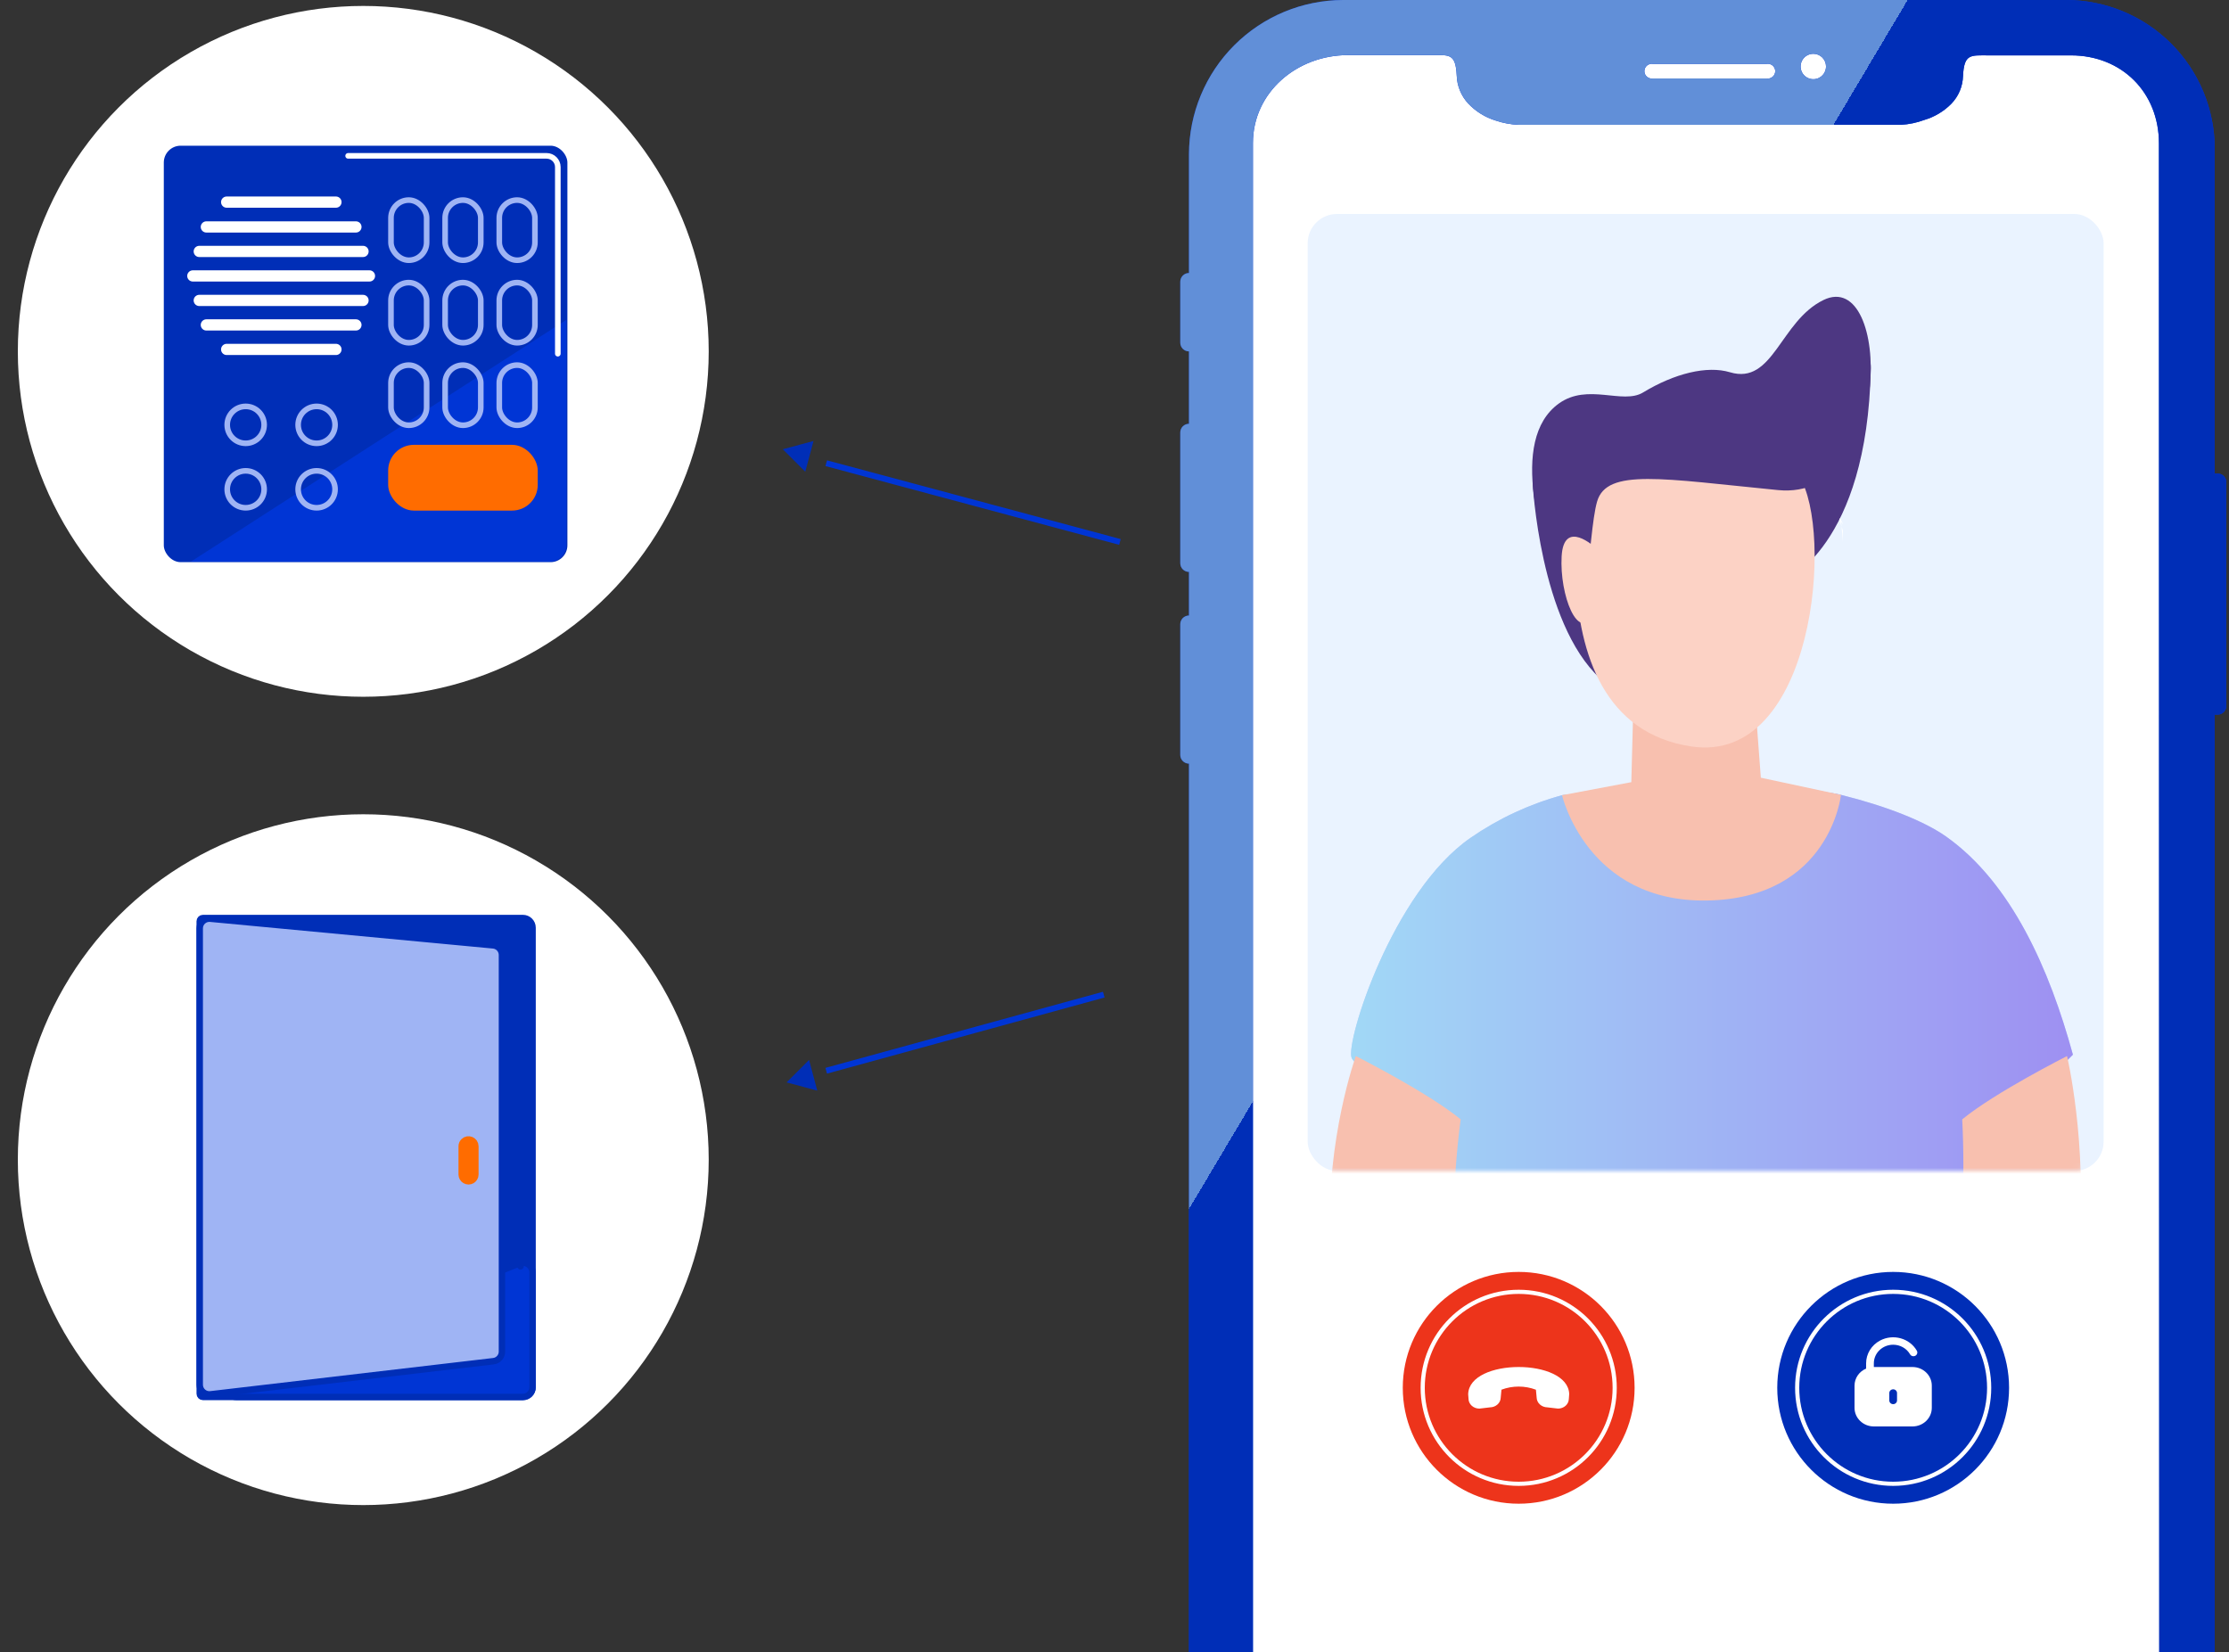
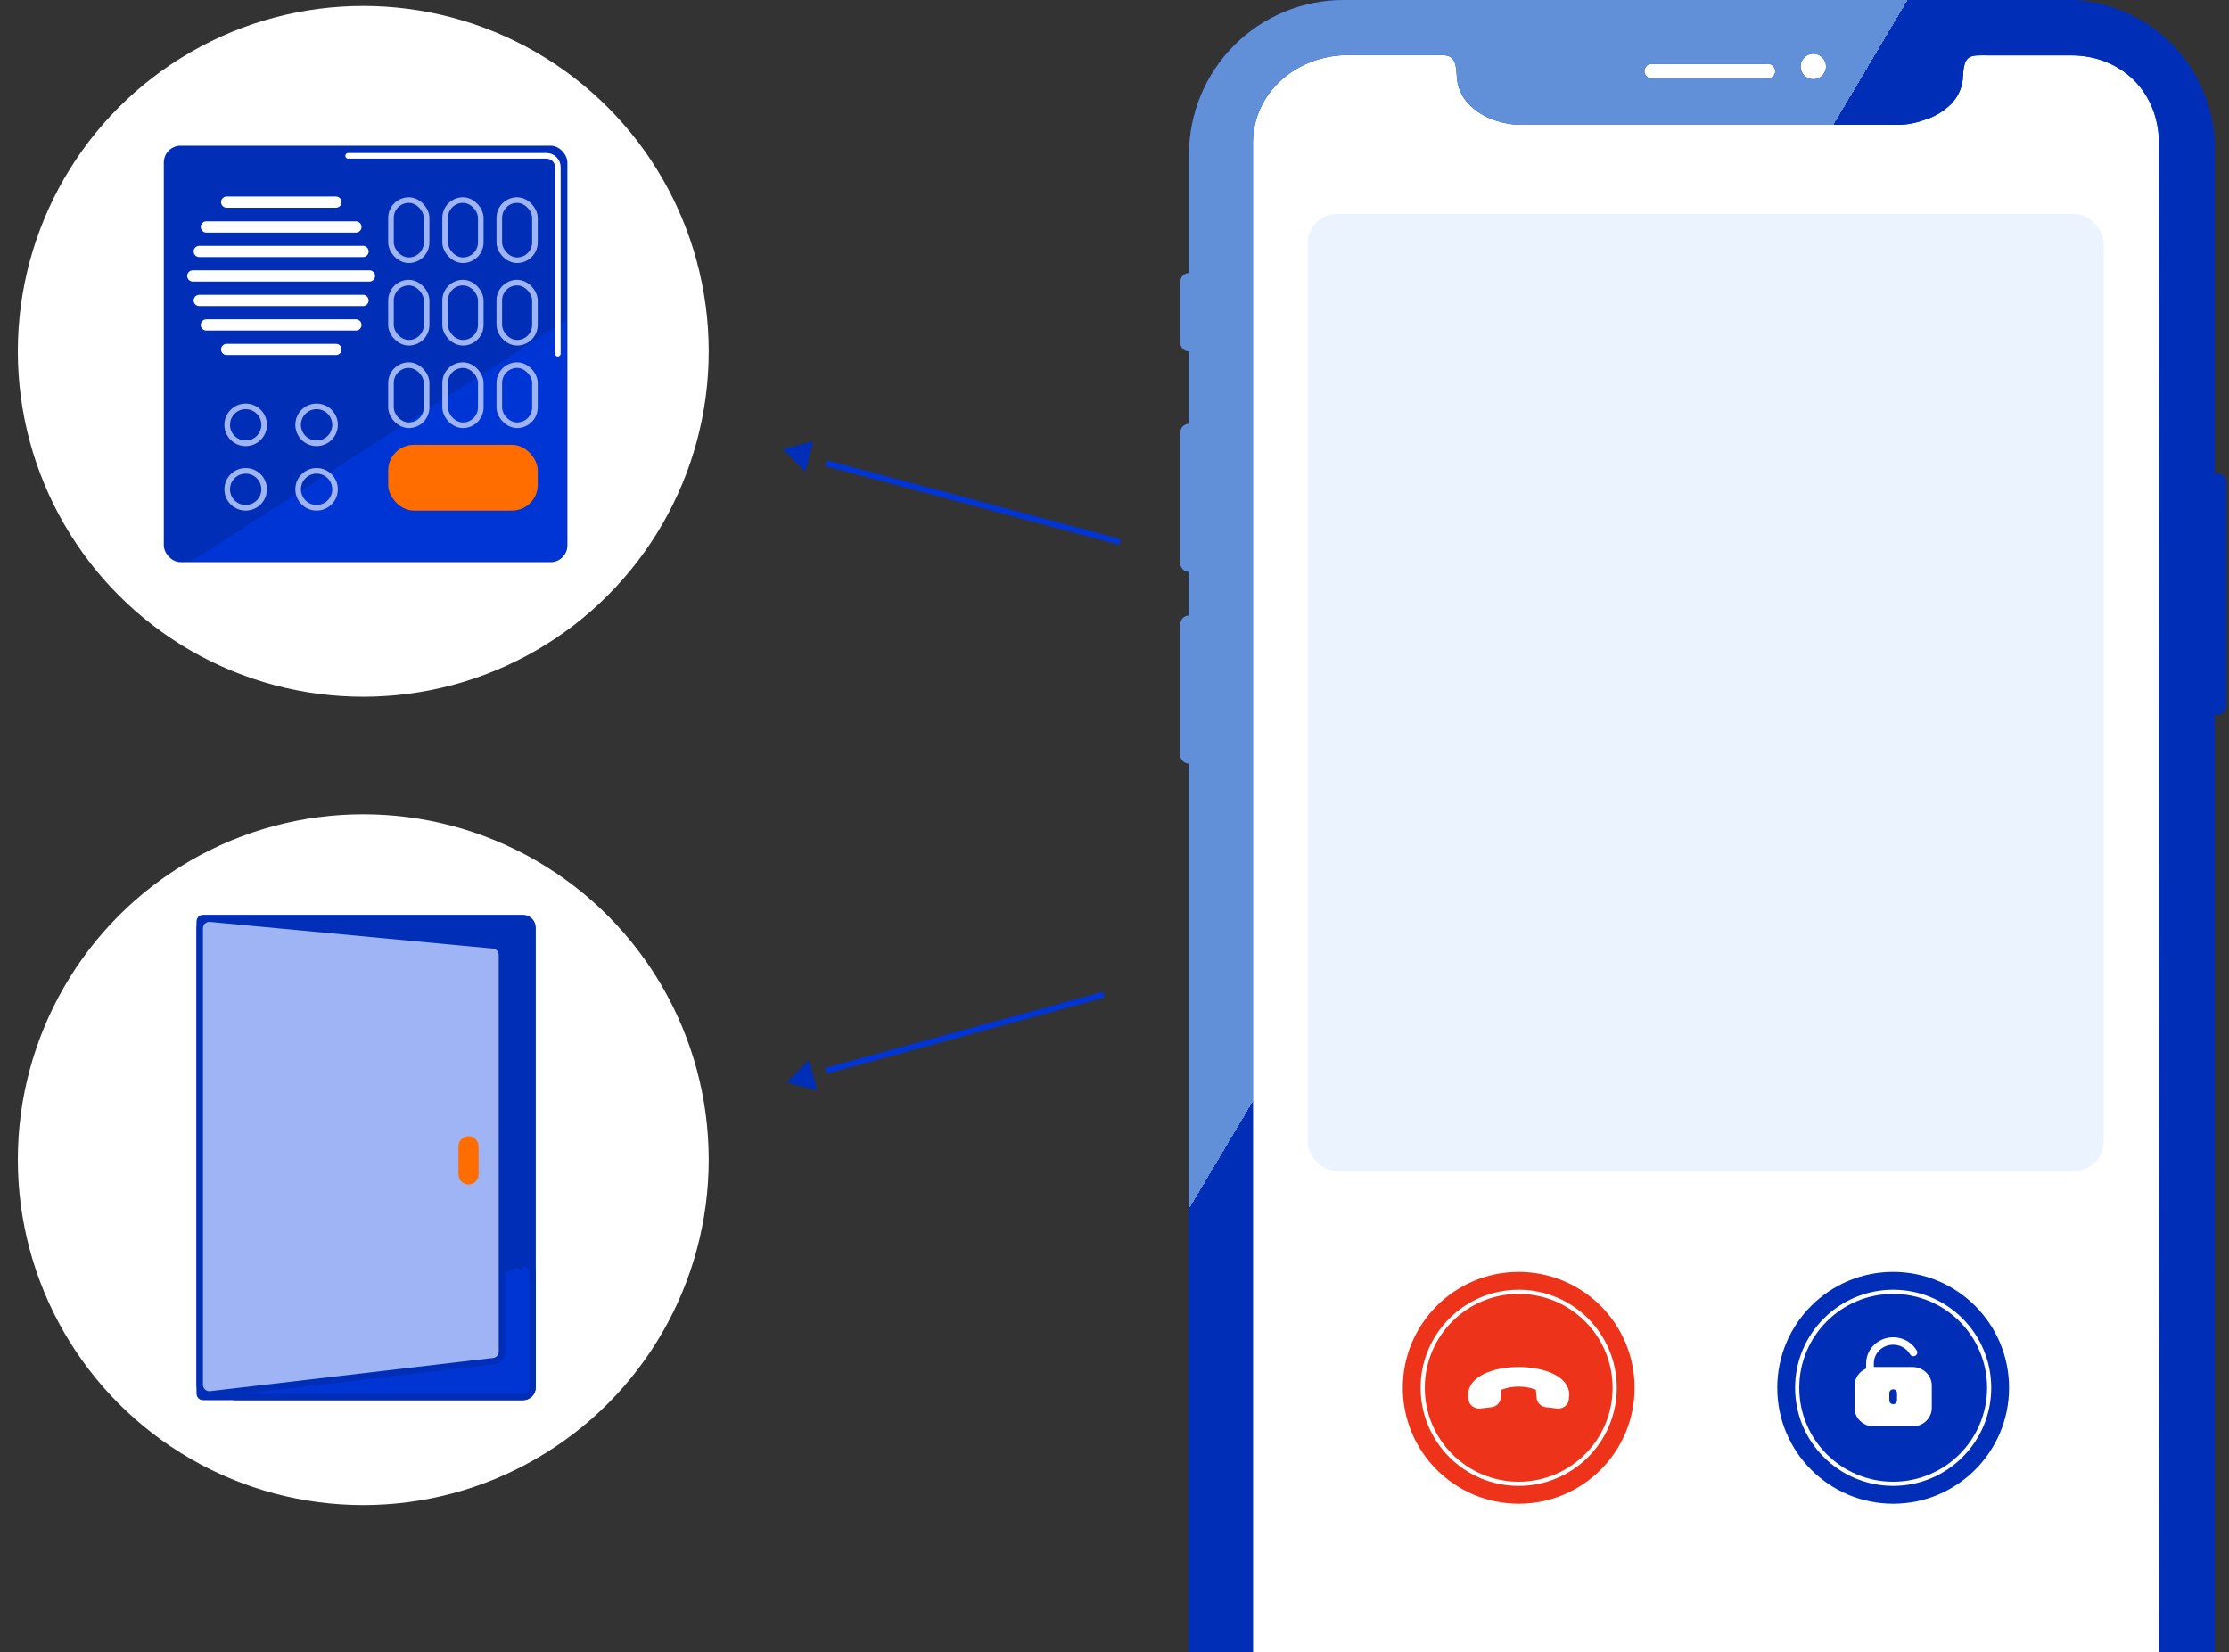
<svg xmlns="http://www.w3.org/2000/svg" width="375" height="278" viewBox="0 0 375 278" fill="none">
  <rect x="0" y="0" width="375" height="278" fill="#333333" stroke="none" />
  <g clip-path="url(#clip0_301_1751)">
    <circle cx="61.116" cy="59.116" r="58.116" fill="white" />
    <rect x="27.558" y="24.515" width="67.899" height="70.069" rx="2.833" fill="#002EB7" />
    <path d="M95.27 53.819V91.67C95.27 93.234 94.002 94.503 92.437 94.503H32.11L95.27 53.819Z" fill="#0035D5" />
    <path d="M58.569 26.222H91.959C93.002 26.222 93.847 27.068 93.847 28.11V59.509" stroke="white" stroke-width="0.944" stroke-linecap="round" />
    <rect x="65.776" y="33.664" width="5.998" height="10.119" rx="2.999" stroke="#9FB4F4" stroke-width="0.944" />
    <rect x="65.776" y="47.548" width="5.998" height="10.119" rx="2.999" stroke="#9FB4F4" stroke-width="0.944" />
    <rect x="65.776" y="61.431" width="5.998" height="10.119" rx="2.999" stroke="#9FB4F4" stroke-width="0.944" />
    <rect x="65.304" y="74.843" width="25.164" height="11.063" rx="4.32" fill="#FF6C00" />
    <rect x="74.887" y="33.664" width="5.998" height="10.119" rx="2.999" stroke="#9FB4F4" stroke-width="0.944" />
    <rect x="74.887" y="47.548" width="5.998" height="10.119" rx="2.999" stroke="#9FB4F4" stroke-width="0.944" />
    <rect x="74.887" y="61.431" width="5.998" height="10.119" rx="2.999" stroke="#9FB4F4" stroke-width="0.944" />
    <rect x="83.998" y="33.664" width="5.998" height="10.119" rx="2.999" stroke="#9FB4F4" stroke-width="0.944" />
    <rect x="83.998" y="47.548" width="5.998" height="10.119" rx="2.999" stroke="#9FB4F4" stroke-width="0.944" />
    <rect x="83.998" y="61.431" width="5.998" height="10.119" rx="2.999" stroke="#9FB4F4" stroke-width="0.944" />
    <path d="M38.133 34.006H56.518" stroke="white" stroke-width="1.888" stroke-linecap="round" />
    <path d="M38.133 58.79H56.518" stroke="white" stroke-width="1.888" stroke-linecap="round" />
    <path d="M34.716 38.182L59.88 38.182" stroke="white" stroke-width="1.888" stroke-linecap="round" />
    <path d="M34.716 54.668L59.88 54.668" stroke="white" stroke-width="1.888" stroke-linecap="round" />
    <path d="M33.523 42.303L61.074 42.303" stroke="white" stroke-width="1.888" stroke-linecap="round" />
    <path d="M33.523 50.547L61.074 50.547" stroke="white" stroke-width="1.888" stroke-linecap="round" />
    <path d="M32.439 46.425L62.158 46.425" stroke="white" stroke-width="1.888" stroke-linecap="round" />
    <circle cx="41.333" cy="71.48" r="3.107" stroke="#9FB4F4" stroke-width="0.944" />
    <circle cx="41.333" cy="82.327" r="3.107" stroke="#9FB4F4" stroke-width="0.944" />
    <circle cx="53.264" cy="71.48" r="3.107" stroke="#9FB4F4" stroke-width="0.944" />
    <circle cx="53.264" cy="82.327" r="3.107" stroke="#9FB4F4" stroke-width="0.944" />
    <circle cx="61.116" cy="195.116" r="58.116" fill="white" />
    <path d="M34.142 154.459C33.843 154.459 33.601 154.701 33.601 155V234.496C33.601 234.795 33.843 235.037 34.142 235.037H87.972C88.869 235.037 89.596 234.31 89.596 233.413V156.082C89.596 155.186 88.869 154.459 87.972 154.459H34.142Z" fill="#002EB7" stroke="#002EB7" stroke-width="1.082" stroke-linejoin="round" />
    <path d="M87.368 212.567L87.569 213.069L87.368 212.567L39.145 231.907C37.486 232.572 37.962 235.037 39.749 235.037H87.972C88.869 235.037 89.596 234.31 89.596 233.414V214.074C89.596 212.925 88.434 212.139 87.368 212.567Z" fill="#0035D4" stroke="#002EB7" stroke-width="1.082" stroke-linejoin="round" />
    <path d="M33.601 156.189V232.985C33.601 233.956 34.448 234.71 35.413 234.597L83.012 229.022C83.83 228.926 84.447 228.233 84.447 227.41V160.671C84.447 159.833 83.81 159.133 82.976 159.055L35.377 154.573C34.424 154.483 33.601 155.232 33.601 156.189Z" fill="#9FB4F4" stroke="#002EB7" stroke-width="1.082" stroke-linejoin="round" />
    <path d="M79.701 197.609L79.701 192.861C79.701 192.08 78.757 191.689 78.205 192.241C78.04 192.406 77.948 192.629 77.948 192.861L77.948 197.609C77.948 197.917 78.11 198.202 78.374 198.36C78.958 198.711 79.701 198.29 79.701 197.609Z" fill="#FF6C00" stroke="#FF6C00" stroke-width="1.624" />
    <rect x="210.736" y="8.673" width="152.615" height="331.959" fill="white" />
    <path d="M372.599 79.67V25.028C372.599 18.39 369.962 12.024 365.269 7.331C360.575 2.637 354.209 0 347.571 0H225.952C219.083 0.021 212.501 2.759 207.644 7.616C202.787 12.473 200.049 19.055 200.028 25.924V45.933C199.836 45.933 199.646 45.971 199.469 46.044C199.291 46.118 199.13 46.225 198.995 46.361C198.859 46.497 198.751 46.658 198.678 46.835C198.604 47.013 198.566 47.203 198.566 47.395V57.66C198.566 58.048 198.72 58.419 198.995 58.694C199.269 58.968 199.64 59.122 200.028 59.122V71.301C199.835 71.301 199.645 71.339 199.467 71.413C199.289 71.487 199.127 71.595 198.991 71.732C198.856 71.869 198.748 72.031 198.675 72.209C198.602 72.387 198.565 72.578 198.566 72.771V94.763C198.566 95.151 198.72 95.523 198.995 95.797C199.269 96.071 199.64 96.225 200.028 96.225V103.558C199.835 103.558 199.645 103.597 199.467 103.671C199.289 103.745 199.127 103.853 198.991 103.99C198.856 104.126 198.748 104.288 198.675 104.467C198.602 104.645 198.565 104.836 198.566 105.029V127.021C198.566 127.409 198.72 127.78 198.995 128.054C199.269 128.328 199.64 128.482 200.028 128.482V324.925C200.053 331.814 202.801 338.413 207.672 343.284C212.543 348.155 219.142 350.903 226.031 350.928H347.536C354.174 350.919 360.539 348.28 365.236 343.589C369.933 338.898 372.581 332.538 372.599 325.899V120.235H373.086C373.474 120.235 373.846 120.081 374.12 119.807C374.394 119.533 374.548 119.161 374.548 118.774V81.14C374.548 80.751 374.394 80.379 374.12 80.103C373.847 79.828 373.475 79.672 373.086 79.67H372.599ZM307.205 11.188C307.205 11.611 307.08 12.024 306.845 12.377C306.61 12.728 306.275 13.003 305.884 13.165C305.493 13.327 305.063 13.369 304.648 13.287C304.233 13.204 303.851 13 303.552 12.701C303.253 12.402 303.049 12.02 302.966 11.605C302.884 11.19 302.926 10.76 303.088 10.368C303.25 9.977 303.524 9.643 303.876 9.408C304.228 9.173 304.642 9.047 305.065 9.047C305.633 9.047 306.177 9.273 306.579 9.674C306.98 10.076 307.205 10.62 307.205 11.188ZM278.123 10.752H297.184C297.363 10.719 297.548 10.725 297.726 10.77C297.903 10.816 298.068 10.9 298.209 11.017C298.35 11.133 298.463 11.28 298.541 11.445C298.619 11.611 298.659 11.792 298.659 11.975C298.659 12.158 298.619 12.338 298.541 12.504C298.463 12.67 298.35 12.816 298.209 12.933C298.068 13.05 297.903 13.134 297.726 13.18C297.548 13.225 297.363 13.231 297.184 13.197H278.123C277.943 13.231 277.758 13.225 277.581 13.18C277.404 13.134 277.239 13.05 277.098 12.933C276.957 12.816 276.844 12.67 276.766 12.504C276.688 12.338 276.647 12.158 276.647 11.975C276.647 11.792 276.688 11.611 276.766 11.445C276.844 11.28 276.957 11.133 277.098 11.017C277.239 10.9 277.404 10.816 277.581 10.77C277.758 10.725 277.943 10.719 278.123 10.752ZM363.273 323.803C363.273 332.337 356.975 339.688 348.484 339.688H226.735C222.542 339.608 218.541 337.911 215.569 334.951C212.598 331.99 210.885 327.996 210.789 323.803V24.063C210.789 15.529 218.21 9.274 226.744 9.274H240.82C243.795 9.274 244.891 8.934 245.074 12.701C245.128 14.467 245.824 16.153 247.031 17.442C248.284 18.758 249.854 19.732 251.59 20.27C252.852 20.703 254.171 20.95 255.504 21H319.82C321.158 20.924 322.477 20.648 323.734 20.183C325.462 19.675 327.031 18.735 328.293 17.451C329.505 16.199 330.203 14.539 330.25 12.797C330.433 9.03 331.529 9.317 334.504 9.317H348.423C356.958 9.317 363.213 15.555 363.213 24.106L363.273 323.803Z" fill="#0035D4" />
    <path d="M372.599 79.67V25.028C372.599 18.39 369.962 12.024 365.269 7.331C360.575 2.637 354.209 0 347.571 0H225.952C219.083 0.021 212.501 2.759 207.644 7.616C202.787 12.473 200.049 19.055 200.028 25.924V45.933C199.836 45.933 199.646 45.971 199.469 46.044C199.291 46.118 199.13 46.225 198.995 46.361C198.859 46.497 198.751 46.658 198.678 46.835C198.604 47.013 198.566 47.203 198.566 47.395V57.66C198.566 58.048 198.72 58.419 198.995 58.694C199.269 58.968 199.64 59.122 200.028 59.122V71.301C199.835 71.301 199.645 71.339 199.467 71.413C199.289 71.487 199.127 71.595 198.991 71.732C198.856 71.869 198.748 72.031 198.675 72.209C198.602 72.387 198.565 72.578 198.566 72.771V94.763C198.566 95.151 198.72 95.523 198.995 95.797C199.269 96.071 199.64 96.225 200.028 96.225V103.558C199.835 103.558 199.645 103.597 199.467 103.671C199.289 103.745 199.127 103.853 198.991 103.99C198.856 104.126 198.748 104.288 198.675 104.467C198.602 104.645 198.565 104.836 198.566 105.029V127.021C198.566 127.409 198.72 127.78 198.995 128.054C199.269 128.328 199.64 128.482 200.028 128.482V324.925C200.053 331.814 202.801 338.413 207.672 343.284C212.543 348.155 219.142 350.903 226.031 350.928H347.536C354.174 350.919 360.539 348.28 365.236 343.589C369.933 338.898 372.581 332.538 372.599 325.899V120.235H373.086C373.474 120.235 373.846 120.081 374.12 119.807C374.394 119.533 374.548 119.161 374.548 118.774V81.14C374.548 80.751 374.394 80.379 374.12 80.103C373.847 79.828 373.475 79.672 373.086 79.67H372.599ZM307.205 11.188C307.205 11.611 307.08 12.024 306.845 12.377C306.61 12.728 306.275 13.003 305.884 13.165C305.493 13.327 305.063 13.369 304.648 13.287C304.233 13.204 303.851 13 303.552 12.701C303.253 12.402 303.049 12.02 302.966 11.605C302.884 11.19 302.926 10.76 303.088 10.368C303.25 9.977 303.524 9.643 303.876 9.408C304.228 9.173 304.642 9.047 305.065 9.047C305.633 9.047 306.177 9.273 306.579 9.674C306.98 10.076 307.205 10.62 307.205 11.188ZM278.123 10.752H297.184C297.363 10.719 297.548 10.725 297.726 10.77C297.903 10.816 298.068 10.9 298.209 11.017C298.35 11.133 298.463 11.28 298.541 11.445C298.619 11.611 298.659 11.792 298.659 11.975C298.659 12.158 298.619 12.338 298.541 12.504C298.463 12.67 298.35 12.816 298.209 12.933C298.068 13.05 297.903 13.134 297.726 13.18C297.548 13.225 297.363 13.231 297.184 13.197H278.123C277.943 13.231 277.758 13.225 277.581 13.18C277.404 13.134 277.239 13.05 277.098 12.933C276.957 12.816 276.844 12.67 276.766 12.504C276.688 12.338 276.647 12.158 276.647 11.975C276.647 11.792 276.688 11.611 276.766 11.445C276.844 11.28 276.957 11.133 277.098 11.017C277.239 10.9 277.404 10.816 277.581 10.77C277.758 10.725 277.943 10.719 278.123 10.752ZM363.273 323.803C363.273 332.337 356.975 339.688 348.484 339.688H226.735C222.542 339.608 218.541 337.911 215.569 334.951C212.598 331.99 210.885 327.996 210.789 323.803V24.063C210.789 15.529 218.21 9.274 226.744 9.274H240.82C243.795 9.274 244.891 8.934 245.074 12.701C245.128 14.467 245.824 16.153 247.031 17.442C248.284 18.758 249.854 19.732 251.59 20.27C252.852 20.703 254.171 20.95 255.504 21H319.82C321.158 20.924 322.477 20.648 323.734 20.183C325.462 19.675 327.031 18.735 328.293 17.451C329.505 16.199 330.203 14.539 330.25 12.797C330.433 9.03 331.529 9.317 334.504 9.317H348.423C356.958 9.317 363.213 15.555 363.213 24.106L363.273 323.803Z" fill="url(#paint0_linear_301_1751)" />
    <rect x="220" y="36" width="133.904" height="161.013" rx="4.929" fill="#EAF3FF" />
    <mask id="mask0_301_1751" style="mask-type:alpha" maskUnits="userSpaceOnUse" x="220" y="36" width="134" height="162">
-       <rect x="220" y="36" width="133.904" height="161.013" rx="4.929" fill="#EAF3FF" />
-     </mask>
+       </mask>
    <g mask="url(#mask0_301_1751)">
      <path d="M262.874 75.292C262.766 75.707 257.845 81.248 257.845 81.248C257.845 81.248 259.049 104.78 269.18 114.128C279.312 123.476 300.275 97.668 300.275 97.668C300.275 97.668 314.155 92.029 314.736 62.005C314.871 55.114 305.648 62.493 294.36 66.407C279.801 71.452 262.874 75.292 262.874 75.292Z" fill="#4D3782" />
      <path d="M247.441 140.938C252.12 137.708 257.311 135.293 262.795 133.795C264.855 133.232 275.991 136.47 282.875 136.312C292.32 136.092 301.941 131.794 309.728 133.735C317.466 135.662 323.785 138.181 327.454 140.782C338.397 148.564 344.821 163.078 348.738 177.452C341.322 185.063 331.994 188.446 331.994 188.446L330.269 258.324L288.949 279.465L241.787 255.796L243.476 187.508C243.476 187.508 228.501 180.534 227.402 177.997C226.304 175.46 234.236 150.022 247.441 140.938Z" fill="#BDD0FB" />
      <path d="M247.441 140.938C252.12 137.708 257.311 135.293 262.795 133.795C264.855 133.232 275.991 136.47 282.875 136.312C292.32 136.092 301.941 131.794 309.728 133.735C317.466 135.662 323.785 138.181 327.454 140.782C338.397 148.564 344.821 163.078 348.738 177.452C341.322 185.063 331.994 188.446 331.994 188.446L330.269 258.324L288.949 279.465L241.787 255.796L243.476 187.508C243.476 187.508 228.501 180.534 227.402 177.997C226.304 175.46 234.236 150.022 247.441 140.938Z" fill="url(#paint1_linear_301_1751)" />
      <path d="M228.101 177.683C228.101 177.683 208.032 233.323 253.8 256.189C263.302 254.928 259.647 239.146 259.647 239.146C259.647 239.146 239.762 234.753 245.735 188.332C240.232 183.809 228.101 177.683 228.101 177.683Z" fill="#F8C0AF" />
      <path d="M347.751 177.683C347.751 177.683 361.561 235.763 322.052 256.189C312.55 254.928 316.205 239.146 316.205 239.146C316.205 239.146 332.24 231.254 330.118 188.332C335.62 183.809 347.751 177.683 347.751 177.683Z" fill="#F8C0AF" />
-       <path d="M262.791 133.795C262.791 133.795 266.964 151.887 287.236 151.512C307.883 151.136 309.723 133.735 309.723 133.735L296.237 130.849L295.11 115.82L274.823 117.323L274.447 131.6L262.791 133.795Z" fill="#F8C0AF" />
+       <path d="M262.791 133.795C262.791 133.795 266.964 151.887 287.236 151.512C307.883 151.136 309.723 133.735 309.723 133.735L296.237 130.849L274.823 117.323L274.447 131.6L262.791 133.795Z" fill="#F8C0AF" />
      <path d="M267.571 72.112C267.571 72.112 255.237 121.265 284.588 125.6C305.288 128.654 308.558 89.246 302.687 80.161C293.608 66.112 290.428 68.779 290.428 68.779L267.571 72.112Z" fill="#FCD2C5" />
      <path d="M309.995 89.109C309.929 88.924 309.872 88.761 309.819 88.61C309.909 89.44 309.955 90.306 309.966 91.198C310.001 90.562 310.03 89.926 310.052 89.291C310.034 89.232 310.017 89.168 309.995 89.109Z" fill="white" />
      <path d="M309.821 88.61C309.788 88.3 309.751 87.997 309.707 87.698C310.904 89.691 308.604 85.047 309.821 88.61Z" fill="white" />
      <path d="M306.767 50.482C318.245 44.874 318.643 84.366 299.142 82.458C279.642 80.551 270.344 78.749 268.695 84.368C267.046 89.988 267.122 111.363 263.094 101.219C259.327 91.725 253.688 74.054 262.258 67.891C267.12 64.395 272.993 68.119 276.42 66.035C281.7 62.827 287.19 61.474 291.045 62.632C298.337 64.827 299.479 54.035 306.767 50.482Z" fill="#4D3782" />
      <path d="M268.392 92.136C268.392 92.136 263.088 87.143 262.724 93.612C262.36 100.081 265.468 108.173 268.134 103.444C270.8 98.716 268.392 92.136 268.392 92.136Z" fill="#FCD2C5" />
    </g>
    <path d="M188.413 91.184L139 77.934" stroke="#0035D4" />
    <path d="M131.693 75.585L136.864 74.2L135.478 79.371L131.693 75.585Z" fill="#002EB7" />
    <path d="M185.696 167.346L139 180.154" stroke="#0035D4" />
    <path d="M132.33 182.114L136.115 178.329L137.5 183.5L132.33 182.114Z" fill="#002EB7" />
    <circle cx="255.5" cy="233.5" r="19.5" fill="#ED341B" />
    <circle cx="255.5" cy="233.5" r="16.15" stroke="white" stroke-width="0.7" />
    <path d="M250.691 236.786C251.161 236.776 251.609 236.6 251.942 236.296C252.274 235.992 252.466 235.583 252.476 235.154L252.601 233.816C253.52 233.469 254.505 233.29 255.499 233.291C256.494 233.292 257.479 233.471 258.397 233.82L258.522 235.153C258.533 235.582 258.725 235.991 259.058 236.295C259.39 236.599 259.838 236.775 260.308 236.787C260.308 236.787 262.085 236.997 262.111 236.997C262.589 236.998 263.049 236.828 263.391 236.523C263.732 236.218 263.929 235.802 263.937 235.366L264 234.547C263.795 228.48 247.151 228.476 247 234.585L247.058 235.333C247.058 235.775 247.251 236.198 247.594 236.511C247.937 236.823 248.401 236.999 248.886 237C248.911 236.998 250.69 236.786 250.69 236.786L250.691 236.786Z" fill="white" />
    <circle cx="318.5" cy="233.5" r="19.5" fill="#002EB7" />
    <circle cx="318.5" cy="233.5" r="16.15" stroke="white" stroke-width="0.7" />
    <path d="M321.75 230.001H315.25V229.377C315.25 227.651 316.704 226.252 318.499 226.251C319.682 226.251 320.771 226.868 321.344 227.863C321.518 228.165 321.914 228.274 322.228 228.106C322.542 227.939 322.655 227.558 322.481 227.256C321.263 225.143 318.495 224.378 316.296 225.548C314.848 226.319 313.949 227.785 313.95 229.377V230.266C312.767 230.763 312.002 231.885 312 233.126V236.875C312.002 238.6 313.456 239.998 315.25 240H321.75C323.544 239.998 324.998 238.6 325 236.875V233.126C324.998 231.401 323.544 230.004 321.75 230.001ZM319.15 235.626C319.15 235.971 318.859 236.251 318.5 236.251C318.141 236.251 317.85 235.971 317.85 235.626V234.376C317.85 234.031 318.141 233.751 318.5 233.751C318.859 233.751 319.15 234.031 319.15 234.376V235.626Z" fill="white" />
  </g>
  <defs>
    <linearGradient id="paint0_linear_301_1751" x1="375.695" y1="104.218" x2="229.529" y2="17.34" gradientUnits="userSpaceOnUse">
      <stop stop-color="#002EB7" />
      <stop offset="0.59" stop-color="#002EB7" />
      <stop offset="0.59" stop-color="#618FD8" />
    </linearGradient>
    <linearGradient id="paint1_linear_301_1751" x1="227.227" y1="206.539" x2="348.688" y2="206.539" gradientUnits="userSpaceOnUse">
      <stop stop-color="#A1D8F6" />
      <stop offset="1" stop-color="#9E90F2" />
    </linearGradient>
    <clipPath id="clip0_301_1751">
      <rect width="375" height="278" fill="white" />
    </clipPath>
  </defs>
</svg>